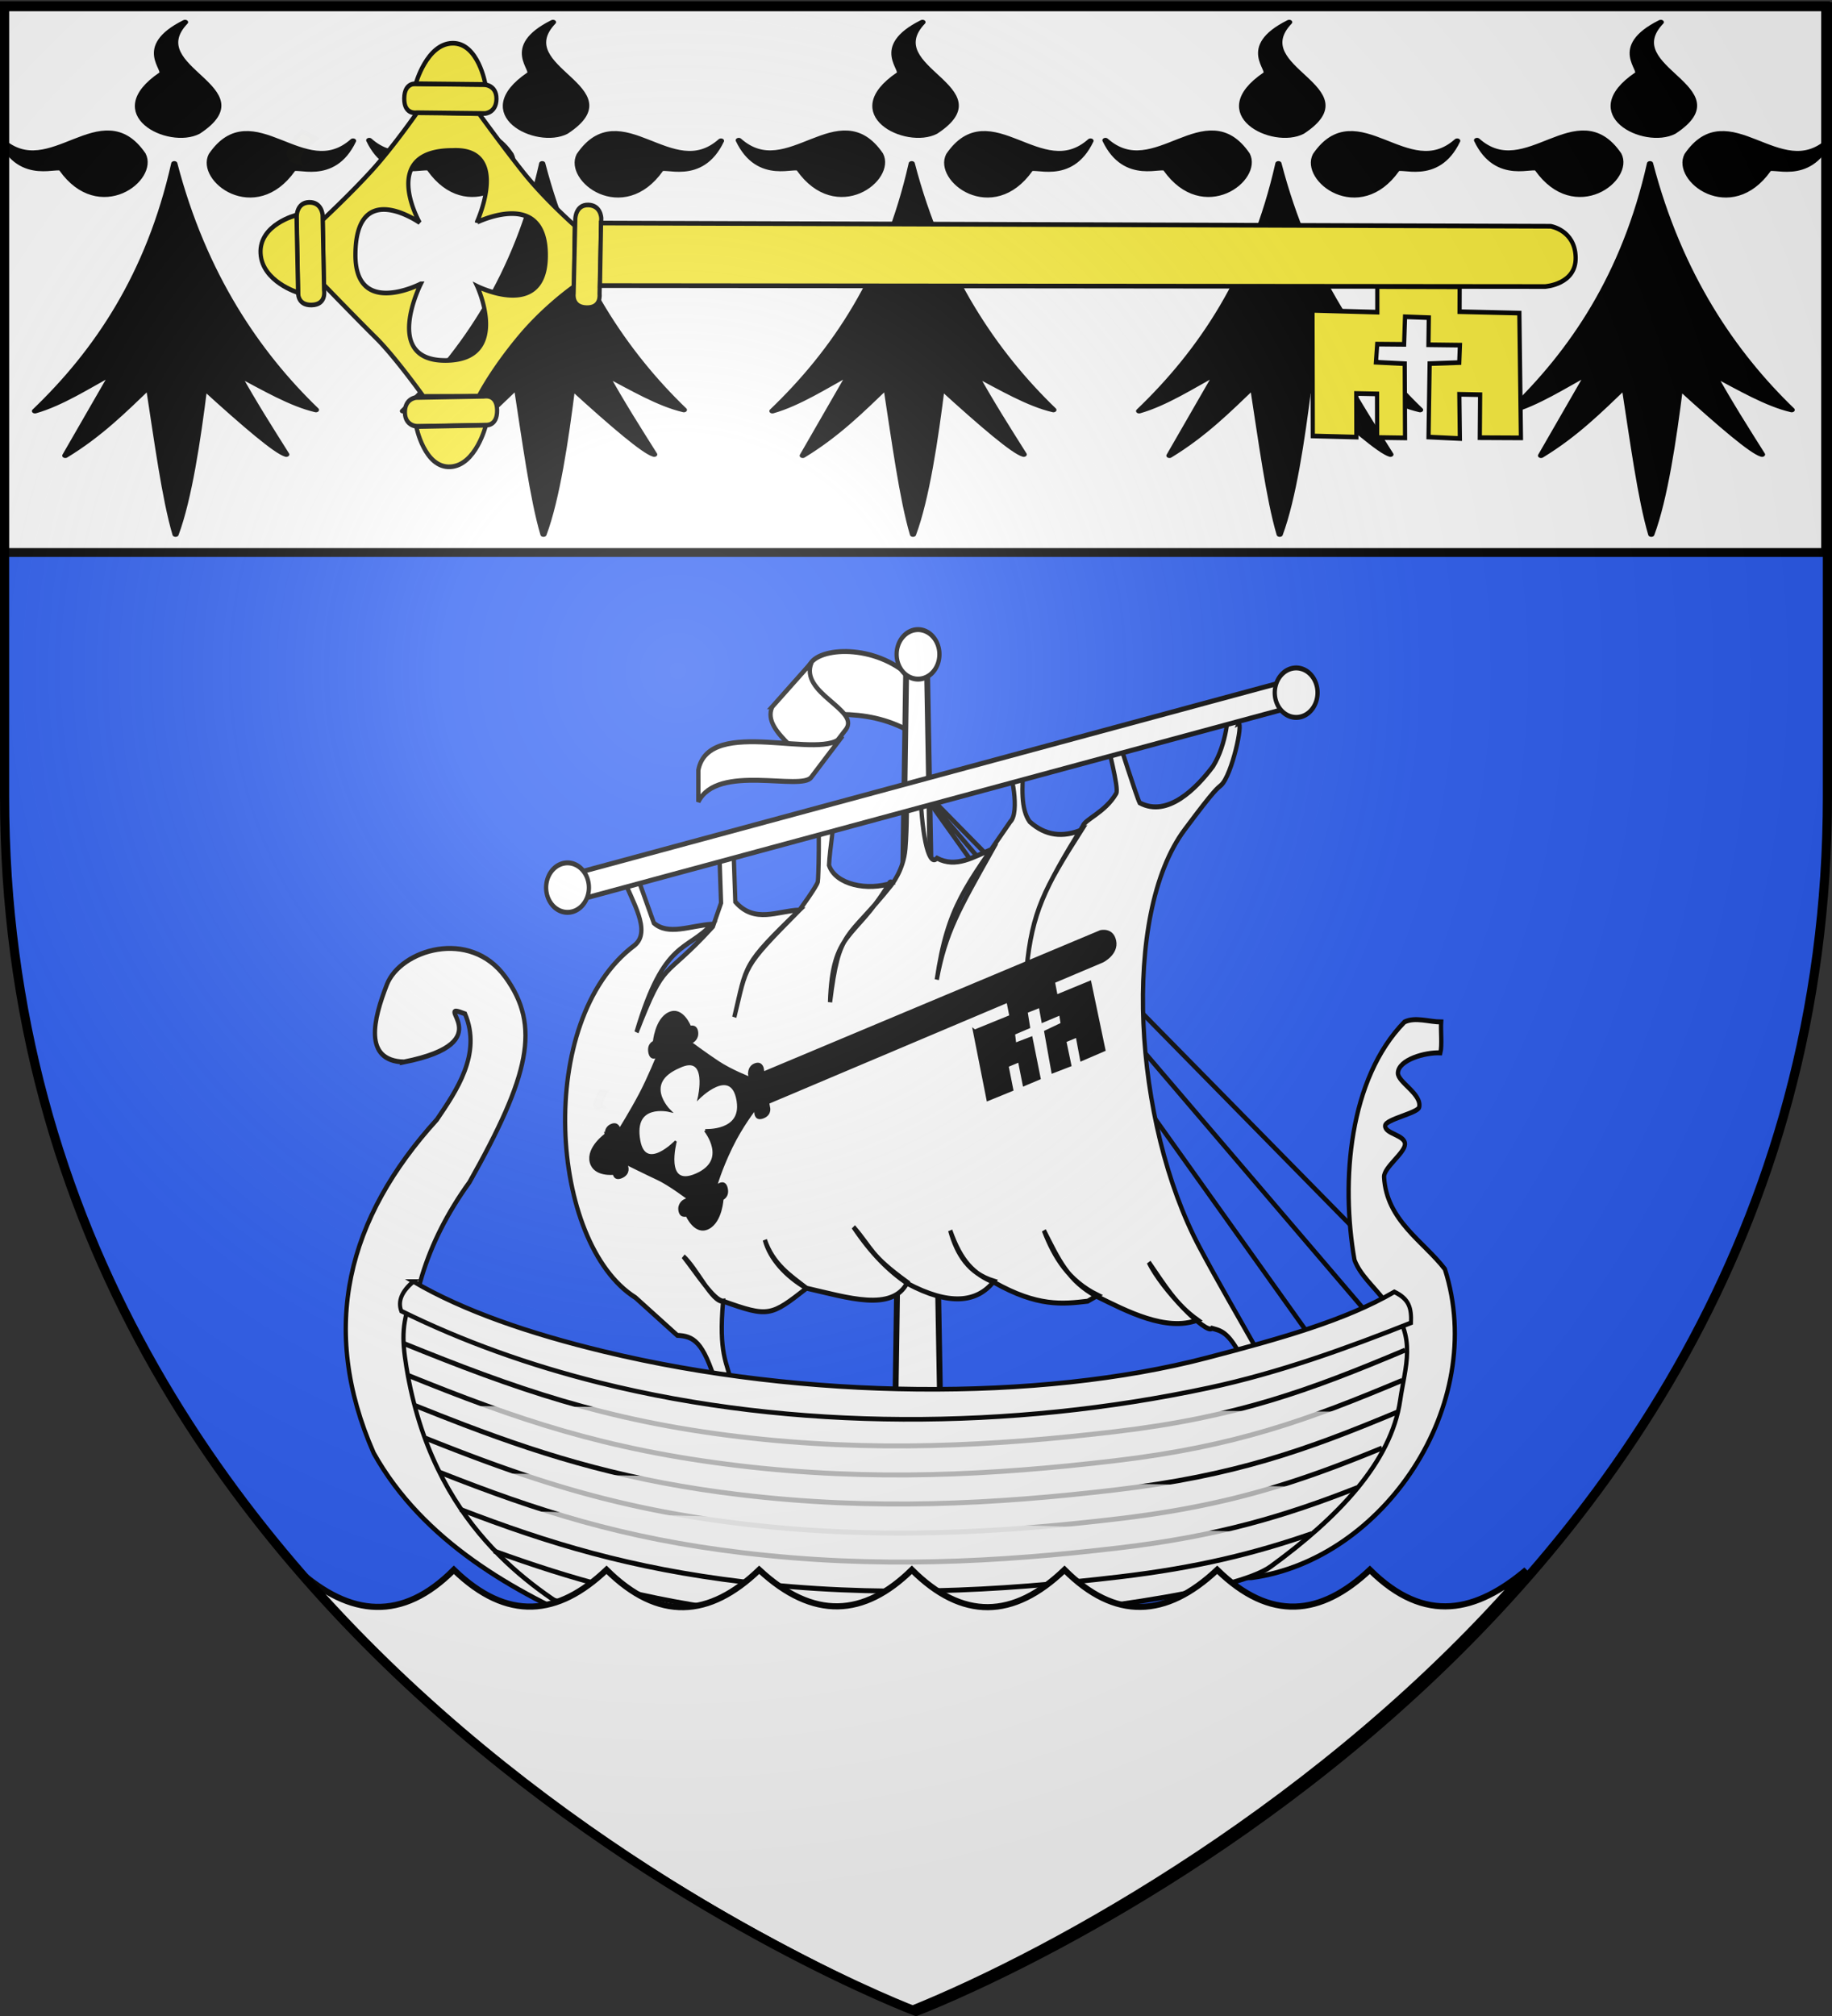
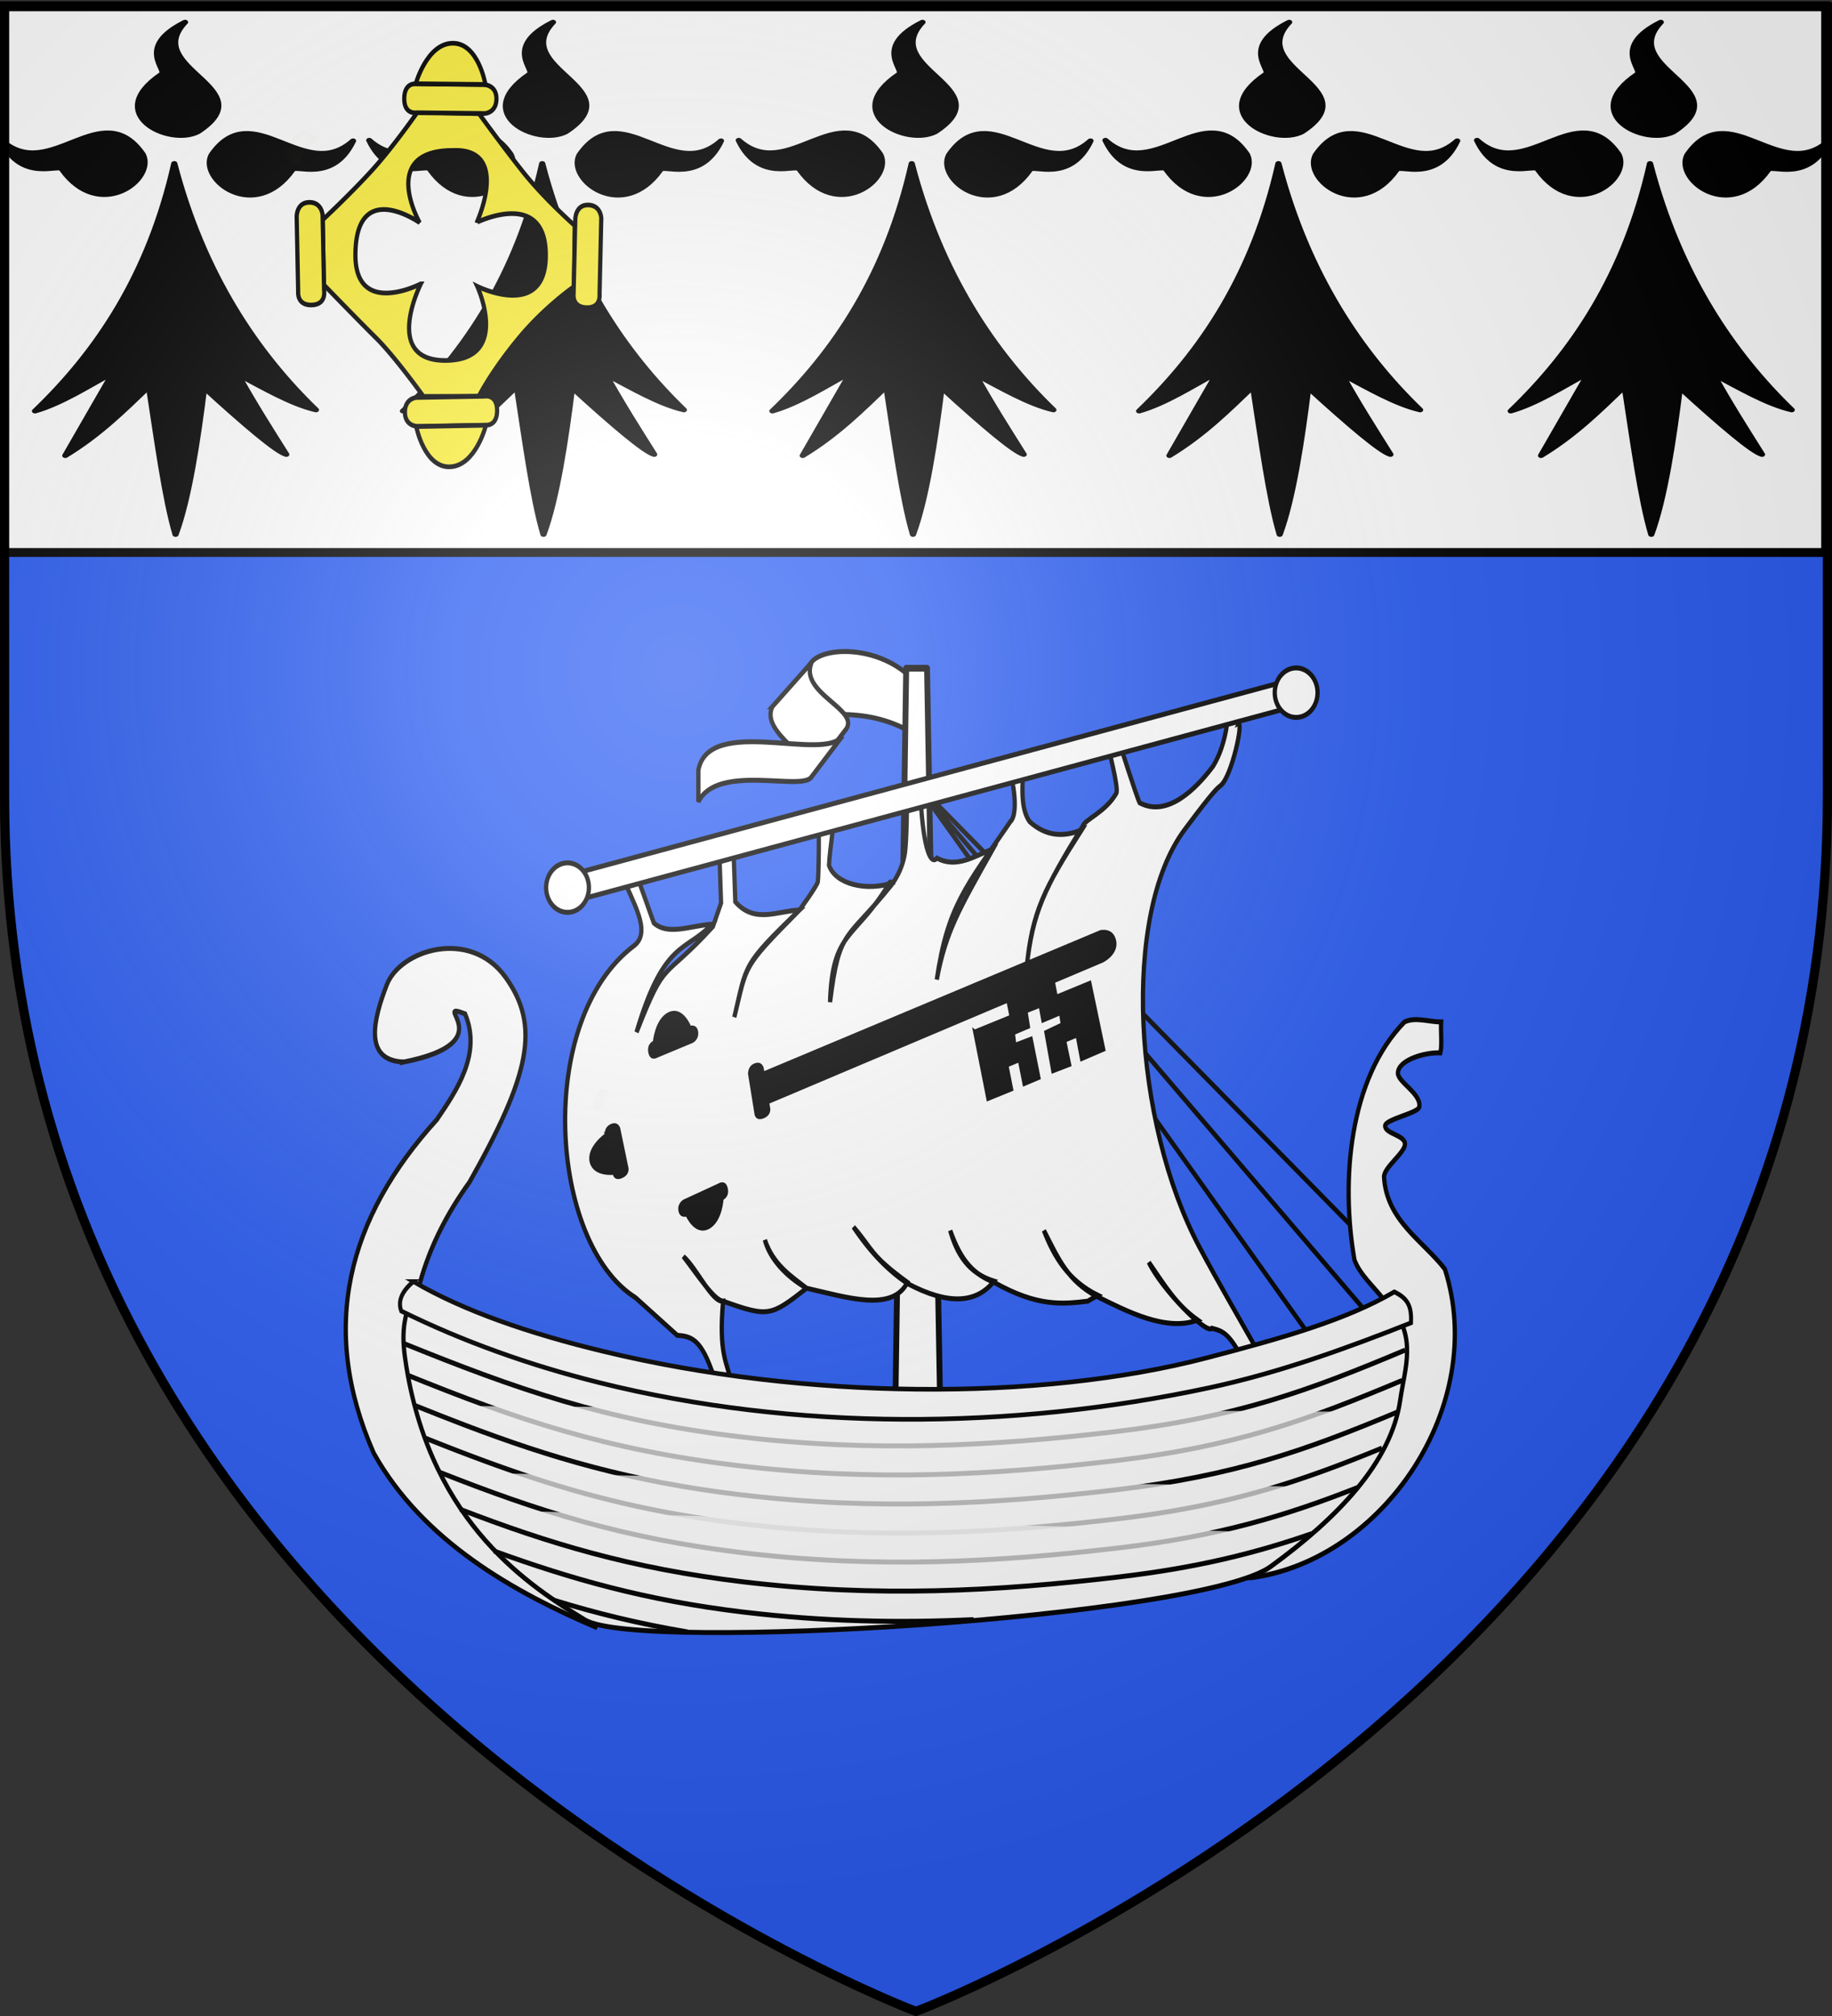
<svg xmlns="http://www.w3.org/2000/svg" xmlns:xlink="http://www.w3.org/1999/xlink" width="600" height="660" version="1.0">
  <rect width="100%" height="100%" fill="#333333" stroke="none" />
  <desc>Flag of Canton of Valais (Wallis)</desc>
  <defs>
    <radialGradient xlink:href="#b" id="c" cx="221.445" cy="226.331" r="300" fx="221.445" fy="226.331" gradientTransform="matrix(1.353 0 0 1.349 -77.63 -85.747)" gradientUnits="userSpaceOnUse" />
    <linearGradient id="b">
      <stop offset="0" style="stop-color:#fff;stop-opacity:.314" />
      <stop offset=".19" style="stop-color:#fff;stop-opacity:.251" />
      <stop offset=".6" style="stop-color:#6b6b6b;stop-opacity:.125" />
      <stop offset="1" style="stop-color:#000;stop-opacity:.125" />
    </linearGradient>
  </defs>
  <g style="display:inline">
    <path d="M300 658.5s298.5-112.32 298.5-397.772V2.176H1.5v258.552C1.5 546.18 300 658.5 300 658.5" style="fill:#2b5df2;fill-opacity:1;fill-rule:evenodd;stroke:none;stroke-width:1px;stroke-linecap:butt;stroke-linejoin:miter;stroke-opacity:1" />
  </g>
  <g style="fill:none;stroke:#000;stroke-width:3;stroke-miterlimit:4;stroke-dasharray:none;stroke-opacity:1">
    <path d="m1915.25 1577.642-329.31-333.35 284.862 345.471M1587.96 1244.291l353.553 311.127" style="fill:none;fill-opacity:.75;fill-rule:evenodd;stroke:#000;stroke-width:3;stroke-linecap:butt;stroke-linejoin:miter;stroke-miterlimit:4;stroke-dasharray:none;stroke-opacity:1" transform="matrix(.467 0 0 .54 -438.661 -412.677)" />
  </g>
  <path d="M1577.858 1199.844c-33.662-16.23-63.976-8.762-95.964-9.09l25.723-32.203c7.963-10.76 49.04-11.468 72.262 9.979z" style="fill:#fff;fill-opacity:1;fill-rule:evenodd;stroke:#000;stroke-width:3;stroke-linecap:butt;stroke-linejoin:miter;stroke-miterlimit:4;stroke-dasharray:none;stroke-opacity:1" transform="matrix(.467 0 0 .54 -438.661 -408.357)" />
  <path d="m1480.884 1184.692 27.57-26.805c-8.82 18.603 33.791 28.278 24.243 40.406l-26.56 29.836c6.577-13.035-33.753-26.778-25.253-43.437z" style="fill:#fff;fill-opacity:1;fill-rule:evenodd;stroke:#000;stroke-width:3;stroke-linecap:butt;stroke-linejoin:miter;stroke-miterlimit:4;stroke-dasharray:none;stroke-opacity:1" transform="matrix(.467 0 0 .54 -438.661 -408.357)" />
  <path d="m1508.28 1227.404 21.928-25.03c-12.44 16.204-93.766-12.935-101.138 20.745v19.193c13.352-23.408 72.326-6.383 79.21-14.908z" style="fill:#fff;fill-opacity:1;fill-rule:evenodd;stroke:#000;stroke-width:3;stroke-linecap:butt;stroke-linejoin:miter;stroke-miterlimit:4;stroke-dasharray:none;stroke-opacity:1" transform="matrix(.467 0 0 .54 -438.661 -408.357)" />
  <path d="M1574.835 1169.34h14.616l11.428 555.33h-35.473z" style="fill:#fff;fill-opacity:1;fill-rule:evenodd;stroke:#000;stroke-width:4.098;stroke-linecap:round;stroke-linejoin:round;stroke-miterlimit:4;stroke-dashoffset:0;stroke-opacity:1" transform="matrix(.467 0 0 .54 -438.661 -412.677)" />
-   <path d="M1588.792 1181.732a15 15 0 1 1 .527.227" style="opacity:1;fill:#fff;fill-opacity:1;fill-rule:evenodd;stroke:#000;stroke-width:3;stroke-linecap:round;stroke-linejoin:round;stroke-miterlimit:4;stroke-dasharray:none;stroke-dashoffset:0;stroke-opacity:1" transform="matrix(.467 0 0 .54 -444.197 -416.534)" />
  <path d="M1375.714 1295.22c7.05 15.775 20.696 33.56 8.572 42.142-70.032 45.341-59.717 180.665.714 213.572l29.286 22.857c11.154.51 18.148 3.262 27.428 30h11.143c-3.973-14.115-9.594-18.753-6.428-50.715-7.637.927-18.453-19.93-27.858-27.142 9.957 11.06 21.42 26.64 27.858 27.142 32.055 9.895 33.394 9.102 58.571-7.857-14.76-7.381-25.918-18.107-29.286-29.285 5.88 14.939 17.898 21.692 29.286 29.285 28.846 5.667 60.185 14.574 70.714-3.571-26.338-16.522-24.006-19.659-37.857-33.572 12.663 16.263 24.416 26.269 37.857 34.286 29.152 13.39 48.7 11.84 60.715-1.428-17.868-4.789-26.117-16.448-30.715-30.715 7.704 18.926 16.598 26.502 30.715 31.429 30.562 14.94 48.173 13.23 65.714 11.428l7.143-3.571c-20.398-8.65-30.707-23.066-37.857-39.286 10.619 18.031 16.687 30.341 37.142 40 20.96 8.908 48.486 21.496 70.715 14.286-15.18-9.372-22.792-20.586-34.286-35 8.906 16.23 40.628 44.179 44.286 40 5.838 1.496 11.336 1.633 20.857 17.857 0 0 13.428 1.429 10.571-5-13.447-20.666-27.41-41.228-40.187-62.028-46.518-75.722-54.784-201.596-10.527-252.972 22.482-26.099 22.93-24.906 25.714-27.143 7.603-6.105 15.631-38.305 12.143-37.143l2.857-7.142h-10s-.714 18.928-10.714 32.857c-11.663 13.42-31.849 31.198-51.429 22.143-2.142-3.572-15-38.572-15-38.572s-7.857-3.571-7.857 0 8.572 29.643 6.429 32.857c-7.706 11.559-22.143 15.715-23.572 20-26.787 37.759-35.14 51.91-39.285 85.894 3.824-34.009 12.09-47.854 38.571-83.75-13.04 4.62-25.29 3.703-36.428-5-6.413-7.691-5.3-21.026-4.286-34.287 0 0-14.157.319-11.429 1.429 2.841 1.156 8.993 27.378 2.143 32.857-31.449 39.874-43.94 51.089-51.571 95.742 6.277-28.77 15.171-42.019 39.428-79.313-13.571 4.82-25.714 11.88-39.285 5.714-5.306 5.078-10.227-9.947-11.715-40.571l-9.428 2.857s.25 18.964-1 32c-1.25 13.035-10 22.143-10 22.143-31.494 34.072-36.33 25.52-42.857 70.845 1.602-43.5 17.068-37.5 40.714-70.845 1.428-3.572 2.857-1.429 2.857-1.429-17.36 5.088-39.764 1.034-44.286-10.714.552-10.86 4.297-26.904 2.143-27.143h-10c1.251 1.272.574 34.86 0 37.143-.697 2.77-12.857 17.143-12.857 17.143-40.884 35.706-36.496 32.78-45.714 64.969 8.888-32.266 5.027-30.937 45.714-64.97-15.297.474-31.447 8.48-45-5l-1.429-35.714h-10l1.429 36.429-5.714 14.286c-35.837 33.97-32.733 18.076-53.572 64.093 19.292-56.504 35.22-48.658 52.857-65.522-15.371.937-30.557 7.04-40.714-.714l-13.571-32.857z" style="fill:#fff;fill-opacity:1;fill-rule:evenodd;stroke:#000;stroke-width:3;stroke-linecap:butt;stroke-linejoin:miter;stroke-miterlimit:4;stroke-dasharray:none;stroke-opacity:1" transform="matrix(.467 0 0 .54 -438.661 -412.677)" />
  <path d="M1222.482 1408.077c-28.527-.858-21.288-26.007-11.828-46.985 9.46-20.98 58.13-34.34 83.072-4.57 24.943 29.769 16.98 59.67-25.155 124.412-62.2 74.391-51.716 154.962 16.691 220.173 19.55 17.063 52.733 35.536 72.82 49.928-57.52-21.153-122.092-52.224-156.653-105.816-38.668-76.057-18.228-142.744 44.265-202.245 13.589-17.346 31.663-39.75 19.752-64.117-25.12-8.361 27.88 17.097-42.964 29.22z" style="fill:#fff;fill-opacity:1;fill-rule:evenodd;stroke:#000;stroke-width:3;stroke-linecap:butt;stroke-linejoin:miter;stroke-miterlimit:4;stroke-dasharray:none;stroke-opacity:1" transform="matrix(.467 0 0 .54 -438.661 -412.677)" />
  <path d="M1010.495 1565.171h524.269v16.162h-524.269z" style="opacity:1;fill:#fff;fill-opacity:1;fill-rule:evenodd;stroke:#000;stroke-width:3;stroke-linecap:round;stroke-linejoin:round;stroke-miterlimit:4;stroke-dasharray:none;stroke-dashoffset:0;stroke-opacity:1" transform="matrix(.455 -.123 .106 .526 -438.661 -412.677)" />
  <path d="M1588.792 1181.732a15 15 0 1 1 .527.227" style="opacity:1;fill:#fff;fill-opacity:1;fill-rule:evenodd;stroke:#000;stroke-width:3;stroke-linecap:round;stroke-linejoin:round;stroke-miterlimit:4;stroke-dasharray:none;stroke-dashoffset:0;stroke-opacity:1" transform="matrix(.467 0 0 .54 -558.991 -340.168)" />
  <path d="M1588.792 1181.732a15 15 0 1 1 .527.227" style="opacity:1;fill:#fff;fill-opacity:1;fill-rule:evenodd;stroke:#000;stroke-width:3;stroke-linecap:round;stroke-linejoin:round;stroke-miterlimit:4;stroke-dasharray:none;stroke-dashoffset:0;stroke-opacity:1" transform="matrix(.467 0 0 .54 -320.351 -403.988)" />
  <path d="M1817.012 1720.689c69.928-48.92 100.672-76.54 105.845-129.755 3.536-36.376-25.566-44.39-33.618-62.796-9.761-47.99-3.74-110.056 35.047-144.347 7.631-3.193 17.142 0 25.714 0-.395 4.811.77 14.36-.546 18.736-10.859-.418-29.33 4.25-29.77 12.132-.31 5.546 16.79 12.683 14.926 20.758-.833 3.602-23.736 7.391-23.874 11.309-.176 4.985 14.182 5.53 13.892 11.267-.268 5.3-14.826 14.05-14.667 19.745 1.625 26.423 27.668 38.957 42.651 55.88 30.52 82.597-43.275 176.346-135.6 187.07z" style="fill:#fff;fill-opacity:1;fill-rule:evenodd;stroke:#000;stroke-width:3;stroke-linecap:butt;stroke-linejoin:miter;stroke-miterlimit:4;stroke-dasharray:none;stroke-opacity:1" transform="matrix(.467 0 0 .54 -438.661 -412.677)" />
  <path d="M1228.519 1549.847c0-4.441 45.85 27.405 147.431 45.314 101.58 17.908 317.592 34.13 478.69-17.765 37.672-12.135 59.007-22.57 59.007-22.57 19.724 19.867 10.96 38.308 7.663 58.17-6.273 37.798-44.021 71.511-90.914 101.016-49.253 30.99-443.81 52.017-480.832 32.325s-107.085-57.23-125.26-153.543c-3.382-17.928-2.915-27.365 4.215-42.947z" style="fill:#fff;fill-opacity:1;fill-rule:evenodd;stroke:#000;stroke-width:3;stroke-linecap:butt;stroke-linejoin:miter;stroke-miterlimit:4;stroke-dasharray:none;stroke-opacity:1" transform="matrix(.467 0 0 .54 -438.661 -412.677)" />
  <path d="M1222.285 1578.652c77.532 27.163 141.235 46.85 235.365 56.568 93.031 9.604 177.766 5.743 263.65-3.03 85.464-8.73 136.536-25.1 203.384-49.432" style="fill:none;fill-opacity:.75;fill-rule:evenodd;stroke:#000;stroke-width:3;stroke-linecap:butt;stroke-linejoin:miter;stroke-miterlimit:4;stroke-dasharray:none;stroke-opacity:1" transform="matrix(.467 0 0 .54 -438.661 -412.677)" />
  <path d="M1224.428 1597.686c77.532 27.163 139.092 45.422 233.222 55.14 93.031 9.603 177.766 5.742 263.65-3.03 84.595-8.643 135.495-24.768 201.35-48.693" style="fill:none;fill-opacity:.75;fill-rule:evenodd;stroke:#000;stroke-width:3;stroke-linecap:butt;stroke-linejoin:miter;stroke-miterlimit:4;stroke-dasharray:none;stroke-opacity:1" transform="matrix(.467 0 0 .54 -438.661 -412.677)" />
  <path d="M1230.776 1616.475c11.628 4.045 22.972 7.917 34.185 11.606 60.337 19.852 116.888 34.42 193.7 42.35 93.03 9.604 177.765 5.743 263.65-3.03 82.72-8.45 133.222-24.056 196.994-47.114" style="fill:#fff;fill-opacity:.75;fill-rule:evenodd;stroke:#000;stroke-width:3;stroke-linecap:butt;stroke-linejoin:miter;stroke-miterlimit:4;stroke-dasharray:none;stroke-opacity:1" transform="matrix(.467 0 0 .54 -438.661 -412.677)" />
  <path d="M1237.812 1636.17a2014 2014 0 0 0 28.007 9.466c60.394 19.878 116.976 34.465 193.851 42.4 93.032 9.605 177.766 5.744 263.65-3.03 77.544-7.921 126.776-22.13 185.168-42.872" style="fill:none;fill-opacity:.75;fill-rule:evenodd;stroke:#000;stroke-width:3;stroke-linecap:butt;stroke-linejoin:miter;stroke-miterlimit:4;stroke-dasharray:none;stroke-opacity:1" transform="matrix(.467 0 0 .54 -438.661 -412.677)" />
  <path d="M1248.007 1656.929c67.768 23.113 127.874 39.96 212.674 48.713 93.031 9.604 177.765 5.743 263.65-3.03 69.345-7.084 116.049-19.197 166.91-36.513" style="fill:#fff;fill-opacity:.75;fill-rule:evenodd;stroke:#000;stroke-width:3;stroke-linecap:butt;stroke-linejoin:miter;stroke-miterlimit:4;stroke-dasharray:none;stroke-opacity:1" transform="matrix(.467 0 0 .54 -438.661 -412.677)" />
  <path d="M1261.993 1679.248c62.23 20.695 119.764 35.852 198.688 44 93.031 9.604 177.765 5.743 263.65-3.03 54.62-5.58 95.192-14.28 134.814-26.184M1285.709 1704.524c53.59 16.79 106.148 29.939 174.972 37.044 56.133 5.794 109.245 6.687 161.412 4.556M1327.884 1734.4c29.267 7.794 59.551 14.245 93.572 19.201" style="fill:#fff;fill-opacity:.75;fill-rule:evenodd;stroke:#000;stroke-width:3;stroke-linecap:butt;stroke-linejoin:miter;stroke-miterlimit:4;stroke-dasharray:none;stroke-opacity:1" transform="matrix(.467 0 0 .54 -438.661 -412.677)" />
  <path d="M1229.238 1541.187c35.667 18.014 81.882 31.616 133.512 42.386 140.813 29.373 305.464 30.366 422.892 3.856 51.143-11.546 97.14-22.67 131.536-39.99 10.391 4.295 12.083 9.743 11.685 18.758-44.58 15.277-92.387 30.294-141.923 39.446-138.362 25.564-290.707 26.283-427.175-3.158-48.832-10.535-95.632-24.932-139.03-43.434q-3.831-8.933 8.503-17.864z" style="fill:#fff;fill-opacity:1;fill-rule:evenodd;stroke:#000;stroke-width:2.821;stroke-linecap:butt;stroke-linejoin:miter;stroke-miterlimit:4;stroke-dasharray:none;stroke-opacity:1" transform="matrix(.467 0 0 .54 -438.661 -412.677)" />
  <g style="fill:#fff">
-     <path d="M141.671 540.373c17.152 15.362 34.202 16.992 51.116-.01 17.55 17.03 34.115 15.088 50 0 17.036 16.903 33.677 15.705 50 0 17.777 16.533 34.365 15.361 50 0 16.546 16.51 33.215 16.106 50 0 16.544 16.587 33.217 15.788 50 0 17.423 17.03 34.003 15.088 50 0 18.163 18.053 34.99 13.725 51.256 0-65.574 75.81-153.935 124.683-201.92 144-79.883-36.265-144.088-80.721-200.452-143.99z" style="fill:#fff;fill-opacity:1;fill-rule:evenodd;stroke:#000;stroke-width:2;stroke-linecap:butt;stroke-linejoin:miter;stroke-miterlimit:4;stroke-dasharray:none;stroke-opacity:1" transform="translate(-44.145 -26.44)" />
-   </g>
+     </g>
  <g style="opacity:1;fill:#fcef3c;fill-opacity:1;stroke:#000;stroke-width:3;stroke-miterlimit:4;stroke-dasharray:none;stroke-opacity:1;display:inline">
    <g style="fill:#000;fill-opacity:1;stroke:#000;stroke-width:2.255;stroke-miterlimit:4;stroke-dasharray:none;stroke-opacity:1">
      <path d="M574.935 953.886c-.605.789-1.338 1.5-2.024 2.227-.892 1.138-1.97 2.095-3.025 3.074-1.078.748-2.238 1.37-3.372 2.03-.917.88-1.526.258-2.462.225-.87-.494-1.635-1.145-2.43-1.747l2.248 7.464c.859.614 1.664 1.327 2.663 1.71 1.155.01 2.057.37 3.077-.53 1.168-.696 2.358-1.355 3.484-2.117 1.086-.993 2.205-1.952 3.104-3.13.712-.693 1.386-1.428 2.21-1.993z" style="opacity:.01;fill:#000;fill-opacity:1;stroke:#000;stroke-width:2.255;stroke-miterlimit:4;stroke-dasharray:none;stroke-opacity:1;display:inline" transform="matrix(-.059 -.349 -.318 .134 536.293 429.948)" />
      <g style="fill:#000;fill-opacity:1;stroke:#000;stroke-width:3.02;stroke-miterlimit:4;stroke-dasharray:none;stroke-opacity:1">
        <path d="m133.94 681.405-29.36 38.128s-6.248 6.091 2.225 12.616 12.69-1.649 12.69-1.649l29.612-38.454s4.693-6.77-2.477-12.29-12.69 1.649-12.69 1.649z" style="fill:#000;fill-opacity:1;fill-rule:evenodd;stroke:#000;stroke-width:3.02;stroke-linecap:butt;stroke-linejoin:miter;stroke-miterlimit:4;stroke-dasharray:none;stroke-opacity:1" transform="matrix(.181 .146 -.16 .237 310.496 155.273)" />
        <path d="M104.221 719.872s-15.63-21.544-5.05-36.366c10.815-15.152 35.355-3.03 35.355-3.03z" style="fill:#000;fill-opacity:1;fill-rule:evenodd;stroke:#000;stroke-width:3.02;stroke-linecap:butt;stroke-linejoin:miter;stroke-miterlimit:4;stroke-dasharray:none;stroke-opacity:1" transform="matrix(.181 .146 -.16 .237 310.496 155.273)" />
      </g>
-       <path d="M504.5 815.281s-9.72 15.338-24.469 28.657c-16.146 14.58-28.25 21.062-28.25 21.062l-.187 29.438s18.867 15.338 27.937 25.687 25.344 28.156 25.344 28.156l31.156 1.157s12.226-14.35 23.688-25.688 28.093-23.844 28.093-23.844l-.656-32.781s-15.232-12.523-27.593-23.625c-13.031-11.703-25.813-28.125-25.813-28.125zm14.906 15.219c32.286.418 15.688 36.969 15.688 36.969s35.804-17.646 34.406 13.343c-.083 39.446-34.656 17.032-34.656 17.032s21.583 34.398-15.469 33.906c-30.34-.403-13.813-35-13.812-35 0 0-37.192 20.134-36.72-14.094.478-34.524 35.595-15.937 35.594-15.937s-15.752-35.545 13.375-36.188c.538-.012 1.082-.038 1.594-.031z" style="fill:#000;fill-opacity:1;fill-rule:evenodd;stroke:#000;stroke-width:2.255;stroke-linecap:butt;stroke-linejoin:miter;stroke-miterlimit:4;stroke-dasharray:none;stroke-opacity:1" transform="matrix(-.059 -.349 -.318 .134 536.293 429.948)" />
      <g style="fill:#000;fill-opacity:1;stroke:#000;stroke-width:3.02;stroke-miterlimit:4;stroke-dasharray:none;stroke-opacity:1;display:inline">
        <g style="fill:#000;fill-opacity:1;stroke:#000;stroke-width:3.02;stroke-miterlimit:4;stroke-dasharray:none;stroke-opacity:1">
          <path d="m133.94 681.405-29.36 38.128s-6.248 6.091 2.225 12.616 12.69-1.649 12.69-1.649l29.612-38.454s4.693-6.77-2.477-12.29-12.69 1.649-12.69 1.649z" style="fill:#000;fill-opacity:1;fill-rule:evenodd;stroke:#000;stroke-width:3.02;stroke-linecap:butt;stroke-linejoin:miter;stroke-miterlimit:4;stroke-dasharray:none;stroke-opacity:1" transform="matrix(.154 -.241 .186 .139 51.09 309.246)" />
          <path d="M104.221 719.872s-15.63-21.544-5.05-36.366c10.815-15.152 35.355-3.03 35.355-3.03z" style="fill:#000;fill-opacity:1;fill-rule:evenodd;stroke:#000;stroke-width:3.02;stroke-linecap:butt;stroke-linejoin:miter;stroke-miterlimit:4;stroke-dasharray:none;stroke-opacity:1" transform="matrix(.154 -.241 .186 .139 51.09 309.246)" />
        </g>
      </g>
      <g style="fill:#000;fill-opacity:1;stroke:#000;stroke-width:3.02;stroke-miterlimit:4;stroke-dasharray:none;stroke-opacity:1;display:inline">
        <path d="m133.94 681.405-29.36 38.128s-6.248 6.091 2.225 12.616 12.69-1.649 12.69-1.649l29.612-38.454s4.693-6.77-2.477-12.29-12.69 1.649-12.69 1.649z" style="fill:#000;fill-opacity:1;fill-rule:evenodd;stroke:#000;stroke-width:3.02;stroke-linecap:butt;stroke-linejoin:miter;stroke-miterlimit:4;stroke-dasharray:none;stroke-opacity:1" transform="matrix(-.187 -.137 .152 -.242 146.682 580.989)" />
        <path d="M104.221 719.872s-15.63-21.544-5.05-36.366c10.815-15.152 35.355-3.03 35.355-3.03z" style="fill:#000;fill-opacity:1;fill-rule:evenodd;stroke:#000;stroke-width:3.02;stroke-linecap:butt;stroke-linejoin:miter;stroke-miterlimit:4;stroke-dasharray:none;stroke-opacity:1" transform="matrix(-.187 -.137 .152 -.242 146.682 580.989)" />
      </g>
      <path d="m537.022 815.125-35.988.295s-6.439.973-6.613-6.997 6.62-6.8 6.62-6.8l36.295-.298s6.159.256 6.306 7c.147 6.745-6.62 6.8-6.62 6.8zM532.693 454.509s-1.666-12.186-13.897-12.71-13.146 15.012-13.146 15.012l-.403 344.124 28.07-.048zM504.957 554.85l-13.307-.358.446 36.963.652.513-66.009-1.926-.264-25.177 22.69.663-.058-12.01-22.69-.663.005-16.12 38.614 1.208.547 16.645 9.435-.48.08-15.542 14.365-.157-.279-13.744-14.113-.165.038-18.176-9.082.146-.764 17.086-38.215-.375-.54-18.11 23.017.918-.06-12.01-22.363-.406.208-23.765 64.925 2.635.281 34.554 12.956.295z" style="fill:#000;fill-opacity:1;fill-rule:evenodd;stroke:#000;stroke-width:2.255;stroke-linecap:butt;stroke-linejoin:miter;stroke-miterlimit:4;stroke-dasharray:none;stroke-opacity:1;display:inline" transform="matrix(-.059 -.349 -.318 .134 536.293 429.948)" />
    </g>
    <g style="display:inline">
      <path d="M1.532 2.114h596.466v179.009H1.532z" style="opacity:1;fill:#fff;fill-opacity:1;fill-rule:nonzero;stroke:#000;stroke-width:2.902;stroke-miterlimit:4;stroke-dasharray:none;stroke-opacity:1" transform="matrix(-1 0 0 1 599.449 -.247)" />
    </g>
    <g style="display:inline">
      <g style="fill:#000;fill-opacity:1">
        <path d="M377.128 135.622c-14.101 70.111-40.388 119.752-68.944 155.439 11.87-3.562 25.215-13.69 38.117-22.55-7.89 18.385-15.78 34.445-23.671 50.668 4.71-1.748 19.66-18.122 39.965-42.146 3.183 33.027 7.487 70.222 13.917 92.616 5.119-22.358 8.906-59.364 12.969-93.342 12.24 15.194 24.13 30.565 40.692 43.598l-23.253-52.318c12.007 8.398 25.275 19.515 38.007 24.2-30.189-37.467-55.61-86.046-67.799-156.165M319.723 139.698c-1.296-4.078-19.538 8.975-29.595-18.388 23.992 27.584 48.78-29.041 68.834 8.941 6.189 15.671-20.922 42.86-39.239 9.447" style="fill:#000;fill-opacity:1;fill-rule:evenodd;stroke:#000;stroke-width:3;stroke-linecap:round;stroke-linejoin:round;stroke-miterlimit:4;stroke-dasharray:none;stroke-opacity:1" transform="matrix(-.673 0 0 .519 552.409 -16.863)" />
        <path d="M431.716 139.348c1.296-4.078 19.537 8.975 29.595-18.387-23.992 27.584-48.78-29.042-68.834 8.94-6.189 15.671 20.922 42.861 39.239 9.447M383.382 79.375c-3.697-2.154 13.021-17.11-11.488-32.894 21.686 29.431-38.984 41.27-6.29 69.127 13.943 9.458 46.392-11.069 17.778-36.233" style="fill:#000;fill-opacity:1;fill-rule:evenodd;stroke:#000;stroke-width:3;stroke-linecap:round;stroke-linejoin:round;stroke-miterlimit:4;stroke-dasharray:none;stroke-opacity:1;display:inline" transform="matrix(-.673 0 0 .519 552.409 -16.863)" />
      </g>
    </g>
    <g style="opacity:1;fill:#fcef3c;fill-opacity:1;stroke:#000;stroke-width:3;stroke-miterlimit:4;stroke-dasharray:none;stroke-opacity:1;display:inline">
      <g style="fill:#000;fill-opacity:1">
        <path d="M377.128 135.622c-14.101 70.111-40.388 119.752-68.944 155.439 11.87-3.562 25.215-13.69 38.117-22.55-7.89 18.385-15.78 34.445-23.671 50.668 4.71-1.748 19.66-18.122 39.965-42.146 3.183 33.027 7.487 70.222 13.917 92.616 5.119-22.358 8.906-59.364 12.969-93.342 12.24 15.194 24.13 30.565 40.692 43.598l-23.253-52.318c12.007 8.398 25.275 19.515 38.007 24.2-30.189-37.467-55.61-86.046-67.799-156.165M319.723 139.698c-1.296-4.078-19.538 8.975-29.595-18.388 23.992 27.584 48.78-29.041 68.834 8.941 6.189 15.671-20.922 42.86-39.239 9.447" style="fill:#000;fill-opacity:1;fill-rule:evenodd;stroke:#000;stroke-width:3;stroke-linecap:round;stroke-linejoin:round;stroke-miterlimit:4;stroke-dasharray:none;stroke-opacity:1" transform="matrix(-.673 0 0 .519 672.508 -16.863)" />
        <path d="M431.716 139.348c1.296-4.078 19.537 8.975 29.595-18.387-23.992 27.584-48.78-29.042-68.834 8.94-6.189 15.671 20.922 42.861 39.239 9.447M383.382 79.375c-3.697-2.154 13.021-17.11-11.488-32.894 21.686 29.431-38.984 41.27-6.29 69.127 13.943 9.458 46.392-11.069 17.778-36.233" style="fill:#000;fill-opacity:1;fill-rule:evenodd;stroke:#000;stroke-width:3;stroke-linecap:round;stroke-linejoin:round;stroke-miterlimit:4;stroke-dasharray:none;stroke-opacity:1;display:inline" transform="matrix(-.673 0 0 .519 672.508 -16.863)" />
      </g>
    </g>
    <g style="opacity:1;fill:#fcef3c;fill-opacity:1;stroke:#000;stroke-width:3;stroke-miterlimit:4;stroke-dasharray:none;stroke-opacity:1;display:inline">
      <g style="fill:#000;fill-opacity:1">
        <path d="M377.128 135.622c-14.101 70.111-40.388 119.752-68.944 155.439 11.87-3.562 25.215-13.69 38.117-22.55-7.89 18.385-15.78 34.445-23.671 50.668 4.71-1.748 19.66-18.122 39.965-42.146 3.183 33.027 7.487 70.222 13.917 92.616 5.119-22.358 8.906-59.364 12.969-93.342 12.24 15.194 24.13 30.565 40.692 43.598l-23.253-52.318c12.007 8.398 25.275 19.515 38.007 24.2-30.189-37.467-55.61-86.046-67.799-156.165M319.723 139.698c-1.296-4.078-19.538 8.975-29.595-18.388 23.992 27.584 48.78-29.041 68.834 8.941 6.189 15.671-20.922 42.86-39.239 9.447" style="fill:#000;fill-opacity:1;fill-rule:evenodd;stroke:#000;stroke-width:3;stroke-linecap:round;stroke-linejoin:round;stroke-miterlimit:4;stroke-dasharray:none;stroke-opacity:1" transform="matrix(-.673 0 0 .519 794.209 -16.863)" />
        <path d="M431.716 139.348c1.296-4.078 19.537 8.975 29.595-18.387-23.992 27.584-48.78-29.042-68.834 8.94-6.189 15.671 20.922 42.861 39.239 9.447M383.382 79.375c-3.697-2.154 13.021-17.11-11.488-32.894 21.686 29.431-38.984 41.27-6.29 69.127 13.943 9.458 46.392-11.069 17.778-36.233" style="fill:#000;fill-opacity:1;fill-rule:evenodd;stroke:#000;stroke-width:3;stroke-linecap:round;stroke-linejoin:round;stroke-miterlimit:4;stroke-dasharray:none;stroke-opacity:1;display:inline" transform="matrix(-.673 0 0 .519 794.209 -16.863)" />
      </g>
    </g>
    <g style="opacity:1;fill:#fcef3c;fill-opacity:1;stroke:#000;stroke-width:3;stroke-miterlimit:4;stroke-dasharray:none;stroke-opacity:1;display:inline">
      <g style="fill:#000;fill-opacity:1">
        <path d="M377.128 135.622c-14.101 70.111-40.388 119.752-68.944 155.439 11.87-3.562 25.215-13.69 38.117-22.55-7.89 18.385-15.78 34.445-23.671 50.668 4.71-1.748 19.66-18.122 39.965-42.146 3.183 33.027 7.487 70.222 13.917 92.616 5.119-22.358 8.906-59.364 12.969-93.342 12.24 15.194 24.13 30.565 40.692 43.598l-23.253-52.318c12.007 8.398 25.275 19.515 38.007 24.2-30.189-37.467-55.61-86.046-67.799-156.165M319.723 139.698c-1.296-4.078-19.538 8.975-29.595-18.388 23.992 27.584 48.78-29.041 68.834 8.941 6.189 15.671-20.922 42.86-39.239 9.447" style="fill:#000;fill-opacity:1;fill-rule:evenodd;stroke:#000;stroke-width:3;stroke-linecap:round;stroke-linejoin:round;stroke-miterlimit:4;stroke-dasharray:none;stroke-opacity:1" transform="matrix(-.673 0 0 .519 431.39 -16.863)" />
        <path d="M431.716 139.348c1.296-4.078 19.537 8.975 29.595-18.387-23.992 27.584-48.78-29.042-68.834 8.94-6.189 15.671 20.922 42.861 39.239 9.447M383.382 79.375c-3.697-2.154 13.021-17.11-11.488-32.894 21.686 29.431-38.984 41.27-6.29 69.127 13.943 9.458 46.392-11.069 17.778-36.233" style="fill:#000;fill-opacity:1;fill-rule:evenodd;stroke:#000;stroke-width:3;stroke-linecap:round;stroke-linejoin:round;stroke-miterlimit:4;stroke-dasharray:none;stroke-opacity:1;display:inline" transform="matrix(-.673 0 0 .519 431.39 -16.863)" />
      </g>
    </g>
    <g style="opacity:1;fill:#fcef3c;fill-opacity:1;stroke:#000;stroke-width:3;stroke-miterlimit:4;stroke-dasharray:none;stroke-opacity:1;display:inline">
      <g style="fill:#000;fill-opacity:1">
        <path d="M377.128 135.622c-14.101 70.111-40.388 119.752-68.944 155.439 11.87-3.562 25.215-13.69 38.117-22.55-7.89 18.385-15.78 34.445-23.671 50.668 4.71-1.748 19.66-18.122 39.965-42.146 3.183 33.027 7.487 70.222 13.917 92.616 5.119-22.358 8.906-59.364 12.969-93.342 12.24 15.194 24.13 30.565 40.692 43.598l-23.253-52.318c12.007 8.398 25.275 19.515 38.007 24.2-30.189-37.467-55.61-86.046-67.799-156.165M319.723 139.698c-1.296-4.078-19.538 8.975-29.595-18.388 23.992 27.584 48.78-29.041 68.834 8.941 6.189 15.671-20.922 42.86-39.239 9.447" style="fill:#000;fill-opacity:1;fill-rule:evenodd;stroke:#000;stroke-width:3;stroke-linecap:round;stroke-linejoin:round;stroke-miterlimit:4;stroke-dasharray:none;stroke-opacity:1" transform="matrix(-.673 0 0 .519 310.89 -16.863)" />
        <path d="M431.716 139.348c1.296-4.078 19.537 8.975 29.595-18.387-23.992 27.584-48.78-29.042-68.834 8.94-6.189 15.671 20.922 42.861 39.239 9.447M383.382 79.375c-3.697-2.154 13.021-17.11-11.488-32.894 21.686 29.431-38.984 41.27-6.29 69.127 13.943 9.458 46.392-11.069 17.778-36.233" style="fill:#000;fill-opacity:1;fill-rule:evenodd;stroke:#000;stroke-width:3;stroke-linecap:round;stroke-linejoin:round;stroke-miterlimit:4;stroke-dasharray:none;stroke-opacity:1;display:inline" transform="matrix(-.673 0 0 .519 310.89 -16.863)" />
      </g>
    </g>
    <g style="fill:#fcef3c;fill-opacity:1;stroke:#000;stroke-width:3;stroke-miterlimit:4;stroke-dasharray:none;stroke-opacity:1">
      <g style="fill:#fcef3c;fill-opacity:1;stroke:#000;stroke-width:3;stroke-miterlimit:4;stroke-dasharray:none;stroke-opacity:1">
-         <path d="m202.344 807.688-39.094.375s-13.008 20.7-32.75 38.812c-21.612 19.827-37.812 28.75-37.812 28.75l-.313 39.5s25.205 20.261 37.313 34c12.107 13.739 33.843 37.375 33.843 37.375l41.656 1.031s16.376-19.444 31.72-34.843S274.5 920.25 274.5 920.25l-.812-43.969s-20.338-16.555-36.844-31.25c-17.4-15.49-34.5-37.343-34.5-37.343zm-19.188 20.562c43.163.034 20.907 49.344 20.906 49.344 0 0 47.924-24.26 46 17.343-.18 52.93-46.375 23.407-46.375 23.407s28.785 45.805-20.75 45.75c-40.562-.045-18.406-46.781-18.406-46.782s-49.724 27.654-49.031-18.28c.699-46.333 47.594-21.97 47.594-21.97s-20.974-47.443 17.969-48.78a59 59 0 0 1 2.093-.032z" style="fill:#fcef3c;fill-opacity:1;fill-rule:evenodd;stroke:#000;stroke-width:3;stroke-linecap:butt;stroke-linejoin:miter;stroke-miterlimit:4;stroke-dasharray:none;stroke-opacity:1" transform="scale(.459 -.511)rotate(89.725 784.622 435.955)" />
+         <path d="m202.344 807.688-39.094.375s-13.008 20.7-32.75 38.812c-21.612 19.827-37.812 28.75-37.812 28.75l-.313 39.5s25.205 20.261 37.313 34c12.107 13.739 33.843 37.375 33.843 37.375l41.656 1.031s16.376-19.444 31.72-34.843S274.5 920.25 274.5 920.25l-.812-43.969s-20.338-16.555-36.844-31.25c-17.4-15.49-34.5-37.343-34.5-37.343m-19.188 20.562c43.163.034 20.907 49.344 20.906 49.344 0 0 47.924-24.26 46 17.343-.18 52.93-46.375 23.407-46.375 23.407s28.785 45.805-20.75 45.75c-40.562-.045-18.406-46.781-18.406-46.782s-49.724 27.654-49.031-18.28c.699-46.333 47.594-21.97 47.594-21.97s-20.974-47.443 17.969-48.78a59 59 0 0 1 2.093-.032z" style="fill:#fcef3c;fill-opacity:1;fill-rule:evenodd;stroke:#000;stroke-width:3;stroke-linecap:butt;stroke-linejoin:miter;stroke-miterlimit:4;stroke-dasharray:none;stroke-opacity:1" transform="scale(.459 -.511)rotate(89.725 784.622 435.955)" />
        <path d="M257.182 992.874c-.81 1.068-1.791 2.035-2.71 3.021-1.195 1.542-2.637 2.844-4.05 4.175-1.442 1.021-2.994 1.875-4.51 2.78-1.228 1.194-2.042.37-3.292.341-1.162-.649-2.184-1.51-3.246-2.305l2.992 9.979c1.147.81 2.222 1.754 3.557 2.25 1.544-.005 2.75.465 4.114-.76 1.563-.954 3.156-1.857 4.662-2.899 1.454-1.35 2.952-2.655 4.156-4.249.953-.943 1.855-1.939 2.958-2.71z" style="opacity:.01;fill:#fcef3c;fill-opacity:1;stroke:#000;stroke-width:3;stroke-miterlimit:4;stroke-dasharray:none;stroke-opacity:1;display:inline" transform="scale(.459 -.511)rotate(89.725 784.622 435.955)" />
        <g style="fill:#fcef3c;fill-opacity:1;stroke:#000;stroke-width:3;stroke-miterlimit:4;stroke-dasharray:none;stroke-opacity:1">
          <path d="m133.94 681.405-29.36 38.128s-6.248 6.091 2.225 12.616 12.69-1.649 12.69-1.649l29.612-38.454s4.693-6.77-2.477-12.29-12.69 1.649-12.69 1.649z" style="fill:#fcef3c;fill-opacity:1;fill-rule:evenodd;stroke:#000;stroke-width:3;stroke-linecap:butt;stroke-linejoin:miter;stroke-miterlimit:4;stroke-dasharray:none;stroke-opacity:1" transform="scale(.459 .511)rotate(52.974 868.963 579.862)" />
          <path d="M104.221 719.872s-15.63-21.544-5.05-36.366c10.815-15.152 35.355-3.03 35.355-3.03z" style="fill:#fcef3c;fill-opacity:1;fill-rule:evenodd;stroke:#000;stroke-width:3;stroke-linecap:butt;stroke-linejoin:miter;stroke-miterlimit:4;stroke-dasharray:none;stroke-opacity:1" transform="scale(.459 .511)rotate(52.974 868.963 579.862)" />
        </g>
        <g style="fill:#fcef3c;fill-opacity:1;stroke:#000;stroke-width:3;stroke-miterlimit:4;stroke-dasharray:none;stroke-opacity:1;display:inline">
          <g style="fill:#fcef3c;fill-opacity:1;stroke:#000;stroke-width:3;stroke-miterlimit:4;stroke-dasharray:none;stroke-opacity:1">
            <path d="m133.94 681.405-29.36 38.128s-6.248 6.091 2.225 12.616 12.69-1.649 12.69-1.649l29.612-38.454s4.693-6.77-2.477-12.29-12.69 1.649-12.69 1.649z" style="fill:#fcef3c;fill-opacity:1;fill-rule:evenodd;stroke:#000;stroke-width:3;stroke-linecap:butt;stroke-linejoin:miter;stroke-miterlimit:4;stroke-dasharray:none;stroke-opacity:1" transform="scale(.459 .511)rotate(-38.855 -596.307 299.922)" />
-             <path d="M104.221 719.872s-15.63-21.544-5.05-36.366c10.815-15.152 35.355-3.03 35.355-3.03z" style="fill:#fcef3c;fill-opacity:1;fill-rule:evenodd;stroke:#000;stroke-width:3;stroke-linecap:butt;stroke-linejoin:miter;stroke-miterlimit:4;stroke-dasharray:none;stroke-opacity:1" transform="scale(.459 .511)rotate(-38.855 -596.307 299.922)" />
          </g>
        </g>
        <g style="fill:#fcef3c;fill-opacity:1;stroke:#000;stroke-width:3;stroke-miterlimit:4;stroke-dasharray:none;stroke-opacity:1;display:inline">
          <path d="m133.94 681.405-29.36 38.128s-6.248 6.091 2.225 12.616 12.69-1.649 12.69-1.649l29.612-38.454s4.693-6.77-2.477-12.29-12.69 1.649-12.69 1.649z" style="fill:#fcef3c;fill-opacity:1;fill-rule:evenodd;stroke:#000;stroke-width:3;stroke-linecap:butt;stroke-linejoin:miter;stroke-miterlimit:4;stroke-dasharray:none;stroke-opacity:1" transform="scale(-.459 -.511)rotate(51.46 908.32 -244.15)" />
          <path d="M104.221 719.872s-15.63-21.544-5.05-36.366c10.815-15.152 35.355-3.03 35.355-3.03z" style="fill:#fcef3c;fill-opacity:1;fill-rule:evenodd;stroke:#000;stroke-width:3;stroke-linecap:butt;stroke-linejoin:miter;stroke-miterlimit:4;stroke-dasharray:none;stroke-opacity:1" transform="scale(-.459 -.511)rotate(51.46 908.32 -244.15)" />
        </g>
        <path d="m206.74 807.305-48.113.984s-8.61 1.41-8.829-9.282 8.862-9.232 8.862-9.232l48.525-.992s8.233.243 8.418 9.29-8.862 9.232-8.862 9.232z" style="fill:#fcef3c;fill-opacity:1;fill-rule:evenodd;stroke:#000;stroke-width:3;stroke-linecap:butt;stroke-linejoin:miter;stroke-miterlimit:4;stroke-dasharray:none;stroke-opacity:1;display:inline" transform="scale(.459 -.511)rotate(89.725 784.622 435.955)" />
-         <path d="M205.255 111.39s-2.357-17.439-19.825-17.977c-17.469-.537-18.804 21.75-18.804 21.75l-2.638 674.34 40.089-.558zM166.012 234.86l-16.381-.084.92 45.642.808.615-81.26-.611-.58-31.089 27.934.21-.193-14.832-27.934-.21-.155-19.911 47.537.459.841 20.543 11.607-.844-.058-19.2 17.68-.578-.483-16.967-17.371.174-.136-22.451-11.178.424-.768 21.123-47.037.56-.847-22.354 28.337.518-.193-14.833-27.53.098.018-29.357 79.934 1.516.695 42.67 15.948.018z" style="fill:#fcef3c;fill-opacity:1;fill-rule:evenodd;stroke:#000;stroke-width:3;stroke-linecap:butt;stroke-linejoin:miter;stroke-miterlimit:4;stroke-dasharray:none;stroke-opacity:1" transform="scale(.459 -.511)rotate(89.725 784.622 435.955)" />
      </g>
    </g>
  </g>
  <path d="M300 658.5s298.5-112.32 298.5-397.772V2.176H1.5v258.552C1.5 546.18 300 658.5 300 658.5" style="opacity:1;fill:url(#c);fill-opacity:1;fill-rule:evenodd;stroke:none;stroke-width:1px;stroke-linecap:butt;stroke-linejoin:miter;stroke-opacity:1" />
  <path d="M300 658.5S1.5 546.18 1.5 260.728V2.176h597v258.552C598.5 546.18 300 658.5 300 658.5z" style="opacity:1;fill:none;fill-opacity:1;fill-rule:evenodd;stroke:#000;stroke-width:3;stroke-linecap:butt;stroke-linejoin:miter;stroke-miterlimit:4;stroke-dasharray:none;stroke-opacity:1" />
</svg>